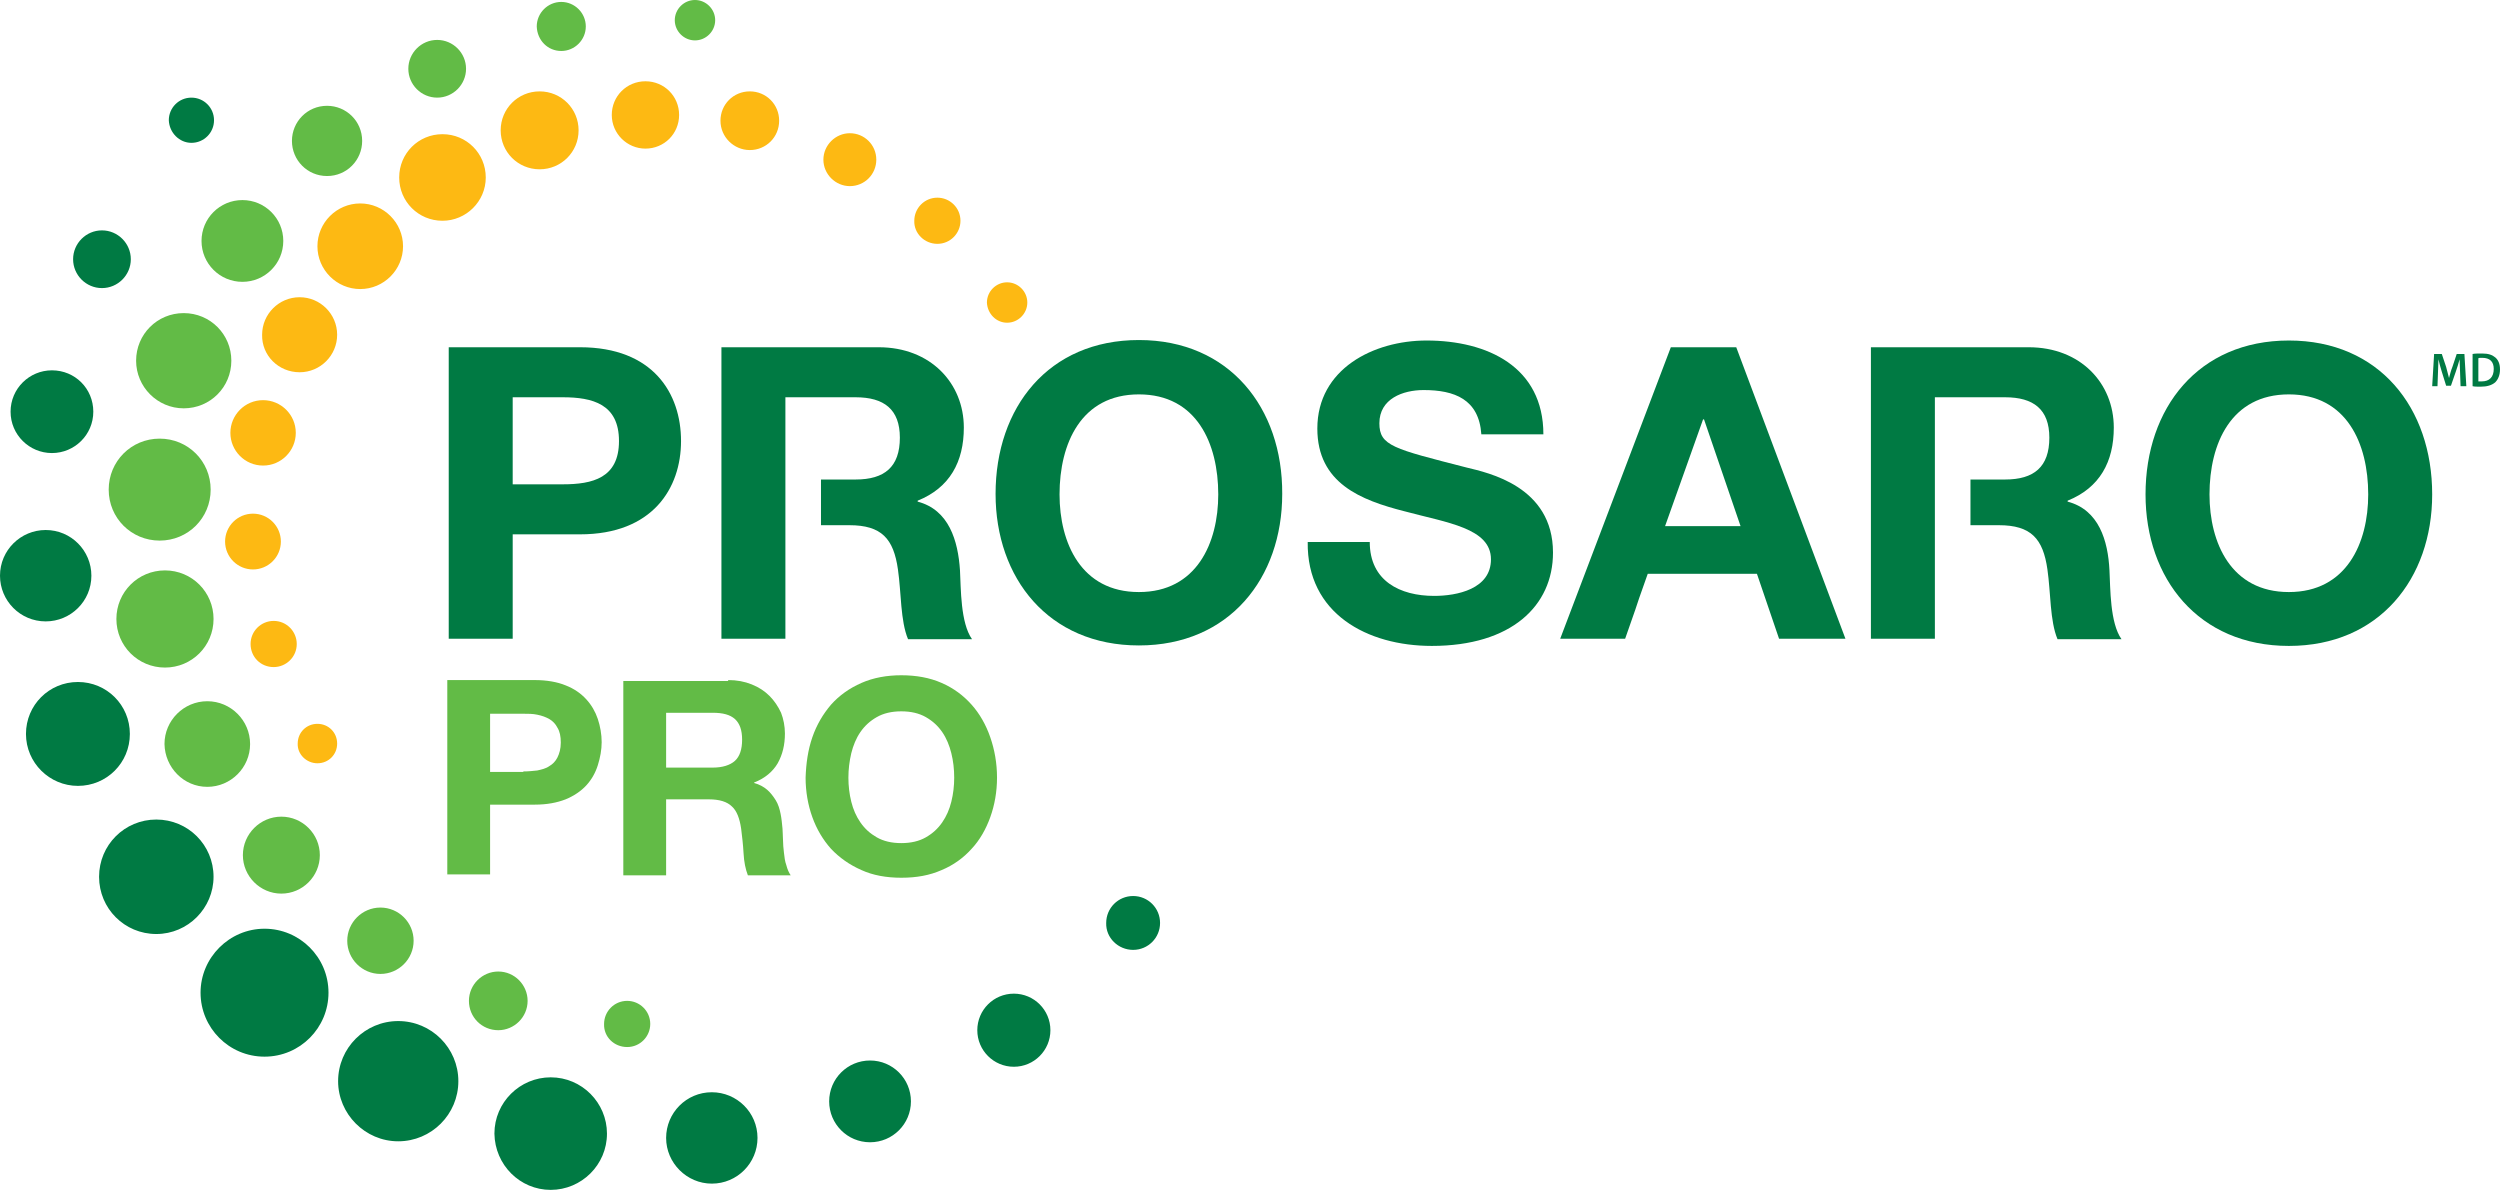
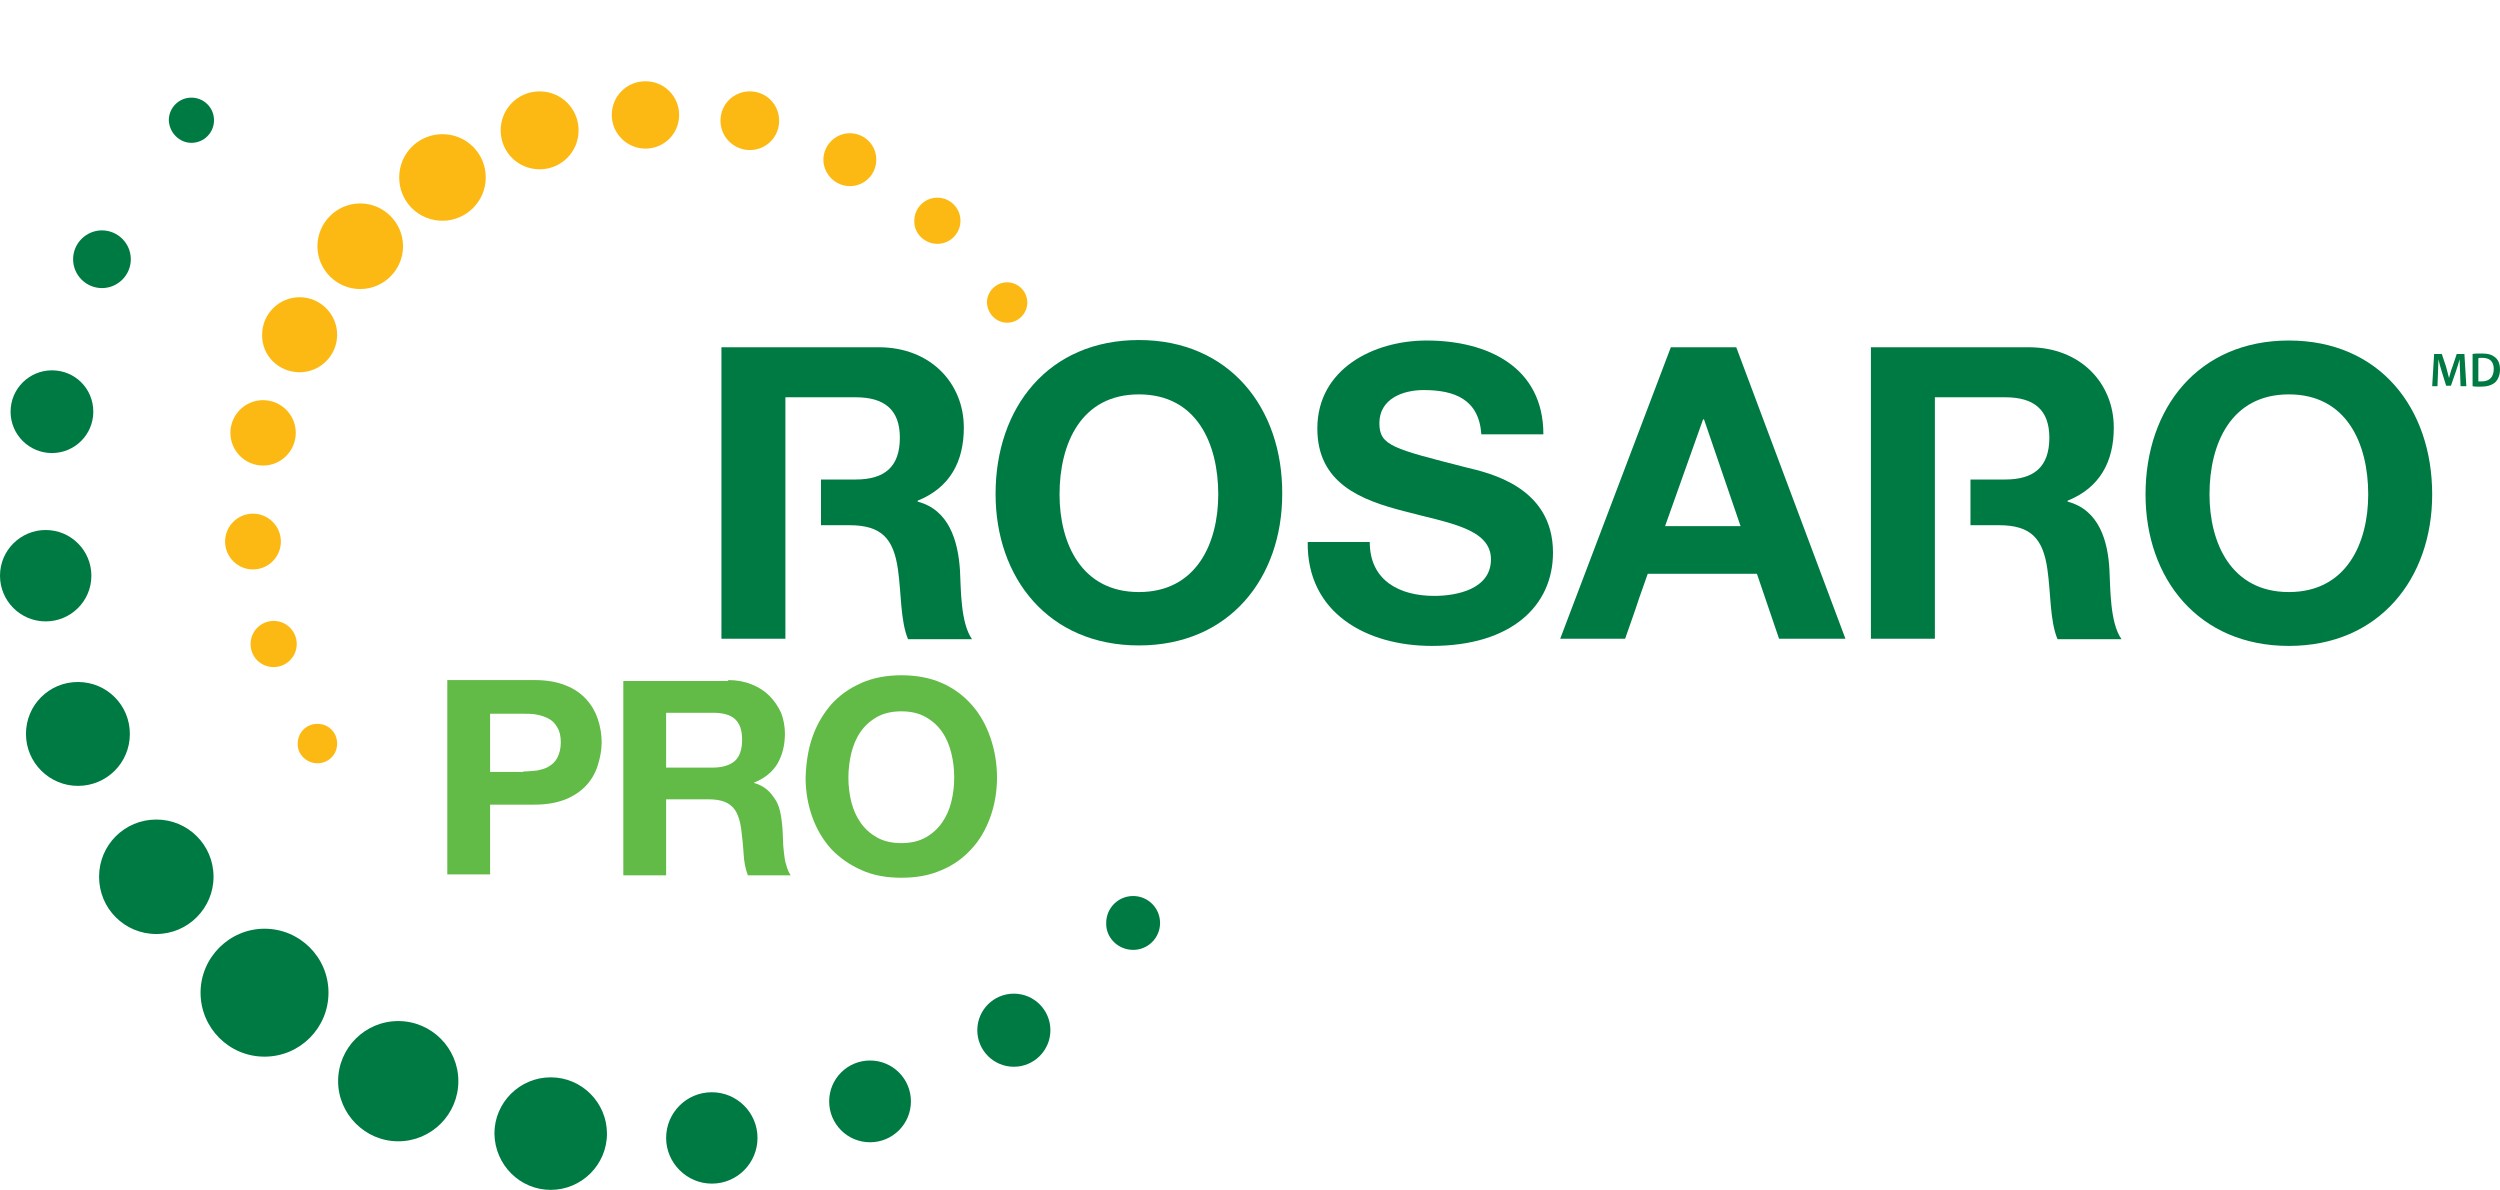
<svg xmlns="http://www.w3.org/2000/svg" version="1.1" x="0px" y="0px" viewBox="0 0 519.8 247.4" style="enable-background:new 0 0 519.8 247.4;" xml:space="preserve">
  <style type="text/css">
	.st0{fill:#007A43;}
	.st1{fill:#62BB46;}
	.st2{fill-rule:evenodd;clip-rule:evenodd;fill:#FDB913;}
	.st3{fill-rule:evenodd;clip-rule:evenodd;fill:#62BB46;}
	.st4{fill-rule:evenodd;clip-rule:evenodd;fill:#007A43;}
	.st5{display:none;}
	.st6{display:inline;fill:#007A43;}
</style>
  <g id="Layer_1">
    <path class="st0" d="M236.8,70.7c-18.8,0-29.8,14-29.8,32c0,17.5,11,31.5,29.8,31.5c18.8,0,29.8-14,29.8-31.5   C266.7,84.8,255.6,70.7,236.8,70.7z M236.8,123.1c-12,0-16.5-10.2-16.5-20.3c0-10.6,4.5-20.8,16.5-20.8c12,0,16.5,10.2,16.5,20.8   C253.3,112.9,248.8,123.1,236.8,123.1z" />
    <path class="st0" d="M304.9,97.2c-15.2-3.9-18.1-4.5-18.1-9.2c0-5.1,4.9-6.9,9.2-6.9c6.4,0,11.5,1.9,12,9.2h12.9   c0-14-11.6-19.5-24.3-19.5c-11,0-22.7,5.9-22.7,18.3c0,11.4,9.1,14.9,18.1,17.2c8.9,2.4,18,3.5,18,10c0,6.2-7.1,7.6-11.8,7.6   c-7.1,0-13.4-3.1-13.4-11.2h-12.9c-0.2,14.9,12.4,21.6,25.8,21.6c16.5,0,25.2-8.3,25.2-19.4C322.9,101.1,309.4,98.3,304.9,97.2z" />
    <path class="st0" d="M190.8,104.3v-0.2c6.7-2.7,9.6-8.1,9.6-15.2c0-9.2-6.9-16.7-17.7-16.7h-32.7v60.6h13.3V82.6h14.6   c5.9,0,9.2,2.5,9.2,8.4c0,6.1-3.2,8.7-9.2,8.7h-7.2v9.5h5.9c6.7,0,9.2,2.8,10.1,9.2c0.7,4.8,0.5,10.7,2.1,14.5h13.3   c-2.4-3.4-2.3-10.5-2.5-14.3C199.2,112.4,197.3,106,190.8,104.3z" />
-     <path class="st0" d="M120.6,72.2H93.3v60.6h13.3v-21.7h14c15.1,0,21-9.6,21-19.4C141.6,81.8,135.8,72.2,120.6,72.2z M117,100.7   h-10.4V82.6H117c6.2,0,11.7,1.4,11.7,9.1C128.7,99.4,123.2,100.7,117,100.7z" />
    <path class="st0" d="M347.4,72.2l-23,60.6h13.5l2.1-6l0,0l0.8-2.4l1.8-5.1h22.7l4.6,13.5h13.8l-22.7-60.6H347.4z M346.2,109.4   l7.9-22.2h0.2l7.6,22.2H346.2z" />
    <path class="st0" d="M475.9,70.8c-18.8,0-29.8,14-29.8,32c0,17.5,11,31.5,29.8,31.5c18.8,0,29.8-14,29.8-31.5   C505.7,84.8,494.7,70.8,475.9,70.8z M475.9,123.1c-12,0-16.5-10.2-16.5-20.3c0-10.6,4.5-20.8,16.5-20.8c12,0,16.5,10.2,16.5,20.8   C492.4,112.9,487.9,123.1,475.9,123.1z" />
    <path class="st0" d="M429.9,104.3v-0.2c6.7-2.7,9.6-8.1,9.6-15.2c0-9.2-6.9-16.7-17.7-16.7H389v60.6h13.3V82.6h14.6   c5.9,0,9.2,2.5,9.2,8.4c0,6.1-3.2,8.7-9.2,8.7h-7.2v9.5h5.9c6.7,0,9.2,2.8,10.1,9.2c0.7,4.8,0.5,10.7,2.1,14.5h13.3   c-2.4-3.4-2.3-10.5-2.5-14.3C438.3,112.4,436.4,106,429.9,104.3z" />
    <g>
      <path class="st1" d="M111.2,141.4c2.5,0,4.7,0.4,6.4,1.1c1.8,0.7,3.2,1.7,4.3,2.9c1.1,1.2,1.9,2.6,2.4,4.1    c0.5,1.5,0.8,3.2,0.8,4.8c0,1.6-0.3,3.2-0.8,4.8c-0.5,1.6-1.3,3-2.4,4.2c-1.1,1.2-2.6,2.2-4.3,2.9c-1.8,0.7-3.9,1.1-6.4,1.1h-9.3    v14.5H93v-40.4H111.2z M108.8,160.4c1,0,2-0.1,2.9-0.2c0.9-0.2,1.8-0.4,2.5-0.9c0.7-0.4,1.3-1,1.7-1.8c0.4-0.8,0.7-1.8,0.7-3.1    c0-1.3-0.2-2.3-0.7-3.1c-0.4-0.8-1-1.4-1.7-1.8c-0.7-0.4-1.5-0.7-2.5-0.9c-0.9-0.2-1.9-0.2-2.9-0.2h-6.9v12.1H108.8z" />
      <path class="st1" d="M151.4,141.4c1.8,0,3.4,0.3,4.9,0.9c1.5,0.6,2.7,1.4,3.7,2.4c1,1,1.8,2.2,2.4,3.5c0.5,1.3,0.8,2.8,0.8,4.3    c0,2.4-0.5,4.4-1.5,6.2c-1,1.7-2.6,3.1-4.9,4v0.1c1.1,0.3,2,0.8,2.7,1.4c0.7,0.6,1.3,1.4,1.8,2.2c0.5,0.8,0.8,1.8,1,2.8    c0.2,1,0.3,2,0.4,3.1c0,0.6,0.1,1.4,0.1,2.3c0,0.9,0.1,1.8,0.2,2.7c0.1,0.9,0.2,1.8,0.5,2.6c0.2,0.8,0.5,1.5,0.9,2.1h-8.9    c-0.5-1.3-0.8-2.8-0.9-4.6c-0.1-1.8-0.3-3.5-0.5-5.1c-0.3-2.1-0.9-3.7-1.9-4.6c-1-1-2.6-1.5-4.8-1.5h-8.9v15.8h-8.9v-40.4H151.4z     M148.2,159.6c2,0,3.6-0.5,4.6-1.4c1-0.9,1.5-2.4,1.5-4.4c0-2-0.5-3.4-1.5-4.3c-1-0.9-2.5-1.3-4.6-1.3h-9.7v11.4H148.2z" />
      <path class="st1" d="M168.9,153.3c0.9-2.6,2.2-4.8,3.9-6.8c1.7-1.9,3.8-3.4,6.3-4.5c2.5-1.1,5.3-1.6,8.3-1.6    c3.1,0,5.9,0.5,8.4,1.6c2.5,1.1,4.5,2.6,6.2,4.5c1.7,1.9,3,4.2,3.9,6.8c0.9,2.6,1.4,5.4,1.4,8.4c0,2.9-0.5,5.7-1.4,8.2    c-0.9,2.5-2.2,4.8-3.9,6.6c-1.7,1.9-3.8,3.4-6.2,4.4c-2.5,1.1-5.2,1.6-8.4,1.6c-3.1,0-5.9-0.5-8.3-1.6c-2.5-1.1-4.6-2.6-6.3-4.4    c-1.7-1.9-3-4.1-3.9-6.6c-0.9-2.5-1.4-5.3-1.4-8.2C167.6,158.7,168,155.9,168.9,153.3z M177,166.7c0.4,1.6,1,3,1.9,4.3    c0.9,1.3,2,2.3,3.4,3.1c1.4,0.8,3.1,1.2,5.1,1.2c2,0,3.7-0.4,5.1-1.2c1.4-0.8,2.5-1.8,3.4-3.1c0.9-1.3,1.5-2.7,1.9-4.3    c0.4-1.6,0.6-3.3,0.6-5c0-1.8-0.2-3.5-0.6-5.1s-1-3.1-1.9-4.4c-0.9-1.3-2-2.3-3.4-3.1c-1.4-0.8-3.1-1.2-5.1-1.2    c-2,0-3.7,0.4-5.1,1.2c-1.4,0.8-2.5,1.8-3.4,3.1c-0.9,1.3-1.5,2.8-1.9,4.4c-0.4,1.7-0.6,3.4-0.6,5.1    C176.4,163.4,176.6,165.1,177,166.7z" />
    </g>
    <g>
      <path class="st2" d="M194.9,50.7c2.7,0,4.8-2.2,4.8-4.8c0-2.7-2.2-4.8-4.8-4.8c-2.7,0-4.8,2.2-4.8,4.8    C190,48.5,192.2,50.7,194.9,50.7L194.9,50.7z M62.3,77.4c4.3,0,7.8-3.5,7.8-7.8c0-4.3-3.5-7.8-7.8-7.8c-4.3,0-7.8,3.5-7.8,7.8    C54.4,73.9,57.9,77.4,62.3,77.4L62.3,77.4z M66,158.7c2.3,0,4.1-1.8,4.1-4.1c0-2.3-1.8-4.1-4.1-4.1s-4.1,1.8-4.1,4.1    C61.8,156.8,63.7,158.7,66,158.7L66,158.7z M56.9,138.7c2.6,0,4.8-2.1,4.8-4.8c0-2.6-2.1-4.8-4.8-4.8c-2.6,0-4.8,2.1-4.8,4.8    C52.1,136.6,54.2,138.7,56.9,138.7L56.9,138.7z M52.6,118.4c3.2,0,5.8-2.6,5.8-5.8c0-3.2-2.6-5.8-5.8-5.8c-3.2,0-5.8,2.6-5.8,5.8    C46.8,115.8,49.4,118.4,52.6,118.4L52.6,118.4z M54.7,96.8c3.8,0,6.8-3.1,6.8-6.8c0-3.8-3.1-6.8-6.8-6.8c-3.8,0-6.8,3.1-6.8,6.8    C47.9,93.7,50.9,96.8,54.7,96.8L54.7,96.8z M74.9,60.1c4.9,0,8.9-4,8.9-8.9c0-4.9-4-8.9-8.9-8.9c-4.9,0-8.9,4-8.9,8.9    C66,56.1,70,60.1,74.9,60.1L74.9,60.1z M209.4,67.1c2.3,0,4.2-1.9,4.2-4.2c0-2.3-1.9-4.2-4.2-4.2c-2.3,0-4.2,1.9-4.2,4.2    C205.3,65.2,207.1,67.1,209.4,67.1L209.4,67.1z M92,45.9c-5,0-9-4-9-9c0-5,4-9,9-9c5,0,9,4,9,9C101,41.9,96.9,45.9,92,45.9    L92,45.9z M112.2,35.2c4.5,0,8.1-3.6,8.1-8.1c0-4.5-3.6-8.1-8.1-8.1c-4.5,0-8.1,3.6-8.1,8.1C104.1,31.6,107.7,35.2,112.2,35.2    L112.2,35.2z M134.2,30.9c3.9,0,7-3.1,7-7s-3.1-7-7-7c-3.9,0-7,3.1-7,7S130.4,30.9,134.2,30.9L134.2,30.9z M155.9,31.2    c3.4,0,6.1-2.7,6.1-6.1c0-3.4-2.7-6.1-6.1-6.1c-3.4,0-6.1,2.7-6.1,6.1C149.8,28.5,152.6,31.2,155.9,31.2L155.9,31.2z M176.7,38.7    c3.1,0,5.5-2.5,5.5-5.5c0-3.1-2.5-5.5-5.5-5.5s-5.5,2.5-5.5,5.5C171.2,36.2,173.7,38.7,176.7,38.7z" />
-       <path class="st3" d="M144.5,8.4c2.3,0,4.2-1.9,4.2-4.2S146.8,0,144.5,0c-2.3,0-4.2,1.9-4.2,4.2S142.2,8.4,144.5,8.4L144.5,8.4z     M58.5,185.8c4.4,0,8-3.6,8-8s-3.6-8-8-8s-8,3.6-8,8S54.1,185.8,58.5,185.8L58.5,185.8z M50.4,58.6c4.7,0,8.5-3.8,8.5-8.5    c0-4.7-3.8-8.5-8.5-8.5c-4.7,0-8.5,3.8-8.5,8.5C41.9,54.8,45.7,58.6,50.4,58.6L50.4,58.6z M38.2,84.9c5.5,0,9.9-4.4,9.9-9.9    c0-5.5-4.4-9.9-9.9-9.9c-5.5,0-9.9,4.4-9.9,9.9C28.3,80.4,32.7,84.9,38.2,84.9L38.2,84.9z M33.2,112.4c5.9,0,10.6-4.7,10.6-10.6    c0-5.9-4.7-10.6-10.6-10.6c-5.9,0-10.6,4.7-10.6,10.6C22.6,107.7,27.3,112.4,33.2,112.4L33.2,112.4z M34.3,138.8    c5.6,0,10.1-4.5,10.1-10.1c0-5.6-4.5-10.1-10.1-10.1c-5.6,0-10.1,4.5-10.1,10.1C24.2,134.3,28.7,138.8,34.3,138.8L34.3,138.8z     M43.1,163.6c4.9,0,8.9-4,8.9-8.9c0-4.9-4-8.9-8.9-8.9c-4.9,0-8.9,4-8.9,8.9C34.3,159.6,38.2,163.6,43.1,163.6L43.1,163.6z     M130.4,217.7c2.7,0,4.8-2.2,4.8-4.8c0-2.7-2.2-4.8-4.8-4.8c-2.7,0-4.8,2.2-4.8,4.8C125.5,215.6,127.7,217.7,130.4,217.7    L130.4,217.7z M103.6,214.2c3.3,0,6.1-2.7,6.1-6.1c0-3.3-2.7-6.1-6.1-6.1c-3.3,0-6.1,2.7-6.1,6.1    C97.5,211.5,100.2,214.2,103.6,214.2L103.6,214.2z M79.1,202.5c3.8,0,6.9-3.1,6.9-6.9c0-3.8-3.1-6.9-6.9-6.9    c-3.8,0-6.9,3.1-6.9,6.9C72.2,199.4,75.3,202.5,79.1,202.5L79.1,202.5z M68,36.6c4.1,0,7.3-3.3,7.3-7.3c0-4.1-3.3-7.3-7.3-7.3    c-4.1,0-7.3,3.3-7.3,7.3C60.7,33.3,63.9,36.6,68,36.6L68,36.6z M90.9,20.3c3.3,0,6-2.7,6-6c0-3.3-2.7-6-6-6c-3.3,0-6,2.7-6,6    C84.9,17.6,87.6,20.3,90.9,20.3L90.9,20.3z M116.7,10.6c2.8,0,5.1-2.3,5.1-5.1c0-2.8-2.3-5.1-5.1-5.1c-2.8,0-5.1,2.3-5.1,5.1    C111.7,8.4,113.9,10.6,116.7,10.6z" />
      <path class="st4" d="M39.8,29.7c2.6,0,4.7-2.1,4.7-4.7c0-2.6-2.1-4.7-4.7-4.7c-2.6,0-4.7,2.1-4.7,4.7    C35.2,27.6,37.3,29.7,39.8,29.7L39.8,29.7z M114.5,247.4c6.4,0,11.7-5.2,11.7-11.7c0-6.4-5.2-11.7-11.7-11.7    c-6.4,0-11.7,5.2-11.7,11.7C102.9,242.2,108.1,247.4,114.5,247.4L114.5,247.4z M235.6,197.5c3.1,0,5.6-2.5,5.6-5.6    c0-3.1-2.5-5.6-5.6-5.6c-3.1,0-5.6,2.5-5.6,5.6C229.9,195,232.5,197.5,235.6,197.5L235.6,197.5z M210.8,221.8    c4.2,0,7.6-3.4,7.6-7.6c0-4.2-3.4-7.6-7.6-7.6c-4.2,0-7.6,3.4-7.6,7.6C203.2,218.4,206.6,221.8,210.8,221.8L210.8,221.8z     M180.9,237.5c4.7,0,8.5-3.8,8.5-8.5c0-4.7-3.8-8.5-8.5-8.5c-4.7,0-8.5,3.8-8.5,8.5C172.4,233.7,176.2,237.5,180.9,237.5    L180.9,237.5z M148,246.1c5.3,0,9.5-4.3,9.5-9.5c0-5.3-4.3-9.5-9.5-9.5c-5.3,0-9.5,4.3-9.5,9.5C138.5,241.8,142.8,246.1,148,246.1    L148,246.1z M82.8,237.3c6.9,0,12.5-5.6,12.5-12.5c0-6.9-5.6-12.5-12.5-12.5c-6.9,0-12.5,5.6-12.5,12.5    C70.3,231.6,75.9,237.3,82.8,237.3L82.8,237.3z M55,219.7c7.4,0,13.3-6,13.3-13.3c0-7.4-6-13.3-13.3-13.3s-13.3,6-13.3,13.3    C41.7,213.7,47.6,219.7,55,219.7L55,219.7z M32.5,194.2c-6.6,0-11.9-5.3-11.9-11.9c0-6.6,5.3-11.9,11.9-11.9s11.9,5.3,11.9,11.9    C44.4,188.8,39.1,194.2,32.5,194.2L32.5,194.2z M16.2,163.4c6,0,10.8-4.8,10.8-10.8s-4.8-10.8-10.8-10.8c-6,0-10.8,4.8-10.8,10.8    S10.3,163.4,16.2,163.4L16.2,163.4z M9.5,129.2c5.2,0,9.5-4.2,9.5-9.5c0-5.2-4.2-9.5-9.5-9.5c-5.2,0-9.5,4.2-9.5,9.5    C0,124.9,4.2,129.2,9.5,129.2L9.5,129.2z M10.8,94.2c4.7,0,8.6-3.8,8.6-8.6s-3.8-8.6-8.6-8.6c-4.7,0-8.6,3.8-8.6,8.6    S6.1,94.2,10.8,94.2L10.8,94.2z M21.2,59.9c3.3,0,6-2.7,6-6c0-3.3-2.7-6-6-6c-3.3,0-6,2.7-6,6C15.2,57.2,17.9,59.9,21.2,59.9z" />
    </g>
    <g>
      <path class="st0" d="M511.5,77.5c0-0.9-0.1-1.9-0.1-2.8h0c-0.2,0.8-0.5,1.7-0.8,2.6l-1,2.9h-1l-0.9-2.9c-0.3-0.9-0.5-1.8-0.7-2.6    h0c0,0.9-0.1,1.9-0.1,2.9l-0.1,2.7h-1.1l0.4-6.7h1.6l0.9,2.7c0.2,0.8,0.4,1.6,0.6,2.3h0c0.2-0.7,0.4-1.6,0.7-2.3l0.9-2.7h1.6    l0.4,6.7h-1.2L511.5,77.5z" />
      <path class="st0" d="M514.1,73.6c0.5-0.1,1.2-0.1,2-0.1c1.3,0,2.1,0.3,2.7,0.8c0.6,0.5,1,1.3,1,2.5c0,1.2-0.4,2.1-1,2.7    c-0.7,0.6-1.7,0.9-3,0.9c-0.7,0-1.3,0-1.7-0.1V73.6z M515.3,79.3c0.2,0,0.4,0,0.7,0c1.6,0,2.5-0.9,2.5-2.6c0-1.5-0.8-2.3-2.4-2.3    c-0.4,0-0.7,0-0.8,0.1V79.3z" />
    </g>
  </g>
  <g id="Layer_2" class="st5">
    <path class="st6" d="M513.5,70.8c-3.3,0-6.3,2.4-6.3,6.1c0,3.7,3,6.1,6.3,6.1c3.3,0,6.3-2.4,6.3-6.1   C519.7,73.1,516.8,70.8,513.5,70.8z M513.5,81.7c-2.6,0-4.6-2-4.6-4.8c0-2.8,2-4.8,4.6-4.8c2.5,0,4.6,2,4.6,4.8   C518.1,79.6,516,81.7,513.5,81.7z" />
    <path class="st6" d="M516.3,75.4c0-1.5-1-2-2.7-2H511v6.8h1.4v-2.9h0.8l1.7,2.9h1.4l-1.8-3C515.5,77.2,516.3,76.7,516.3,75.4z    M512.4,76.3v-1.8h1.1c0.6,0,1.4,0.1,1.4,0.8c0,0.8-0.6,0.9-1.3,0.9H512.4z" />
  </g>
</svg>